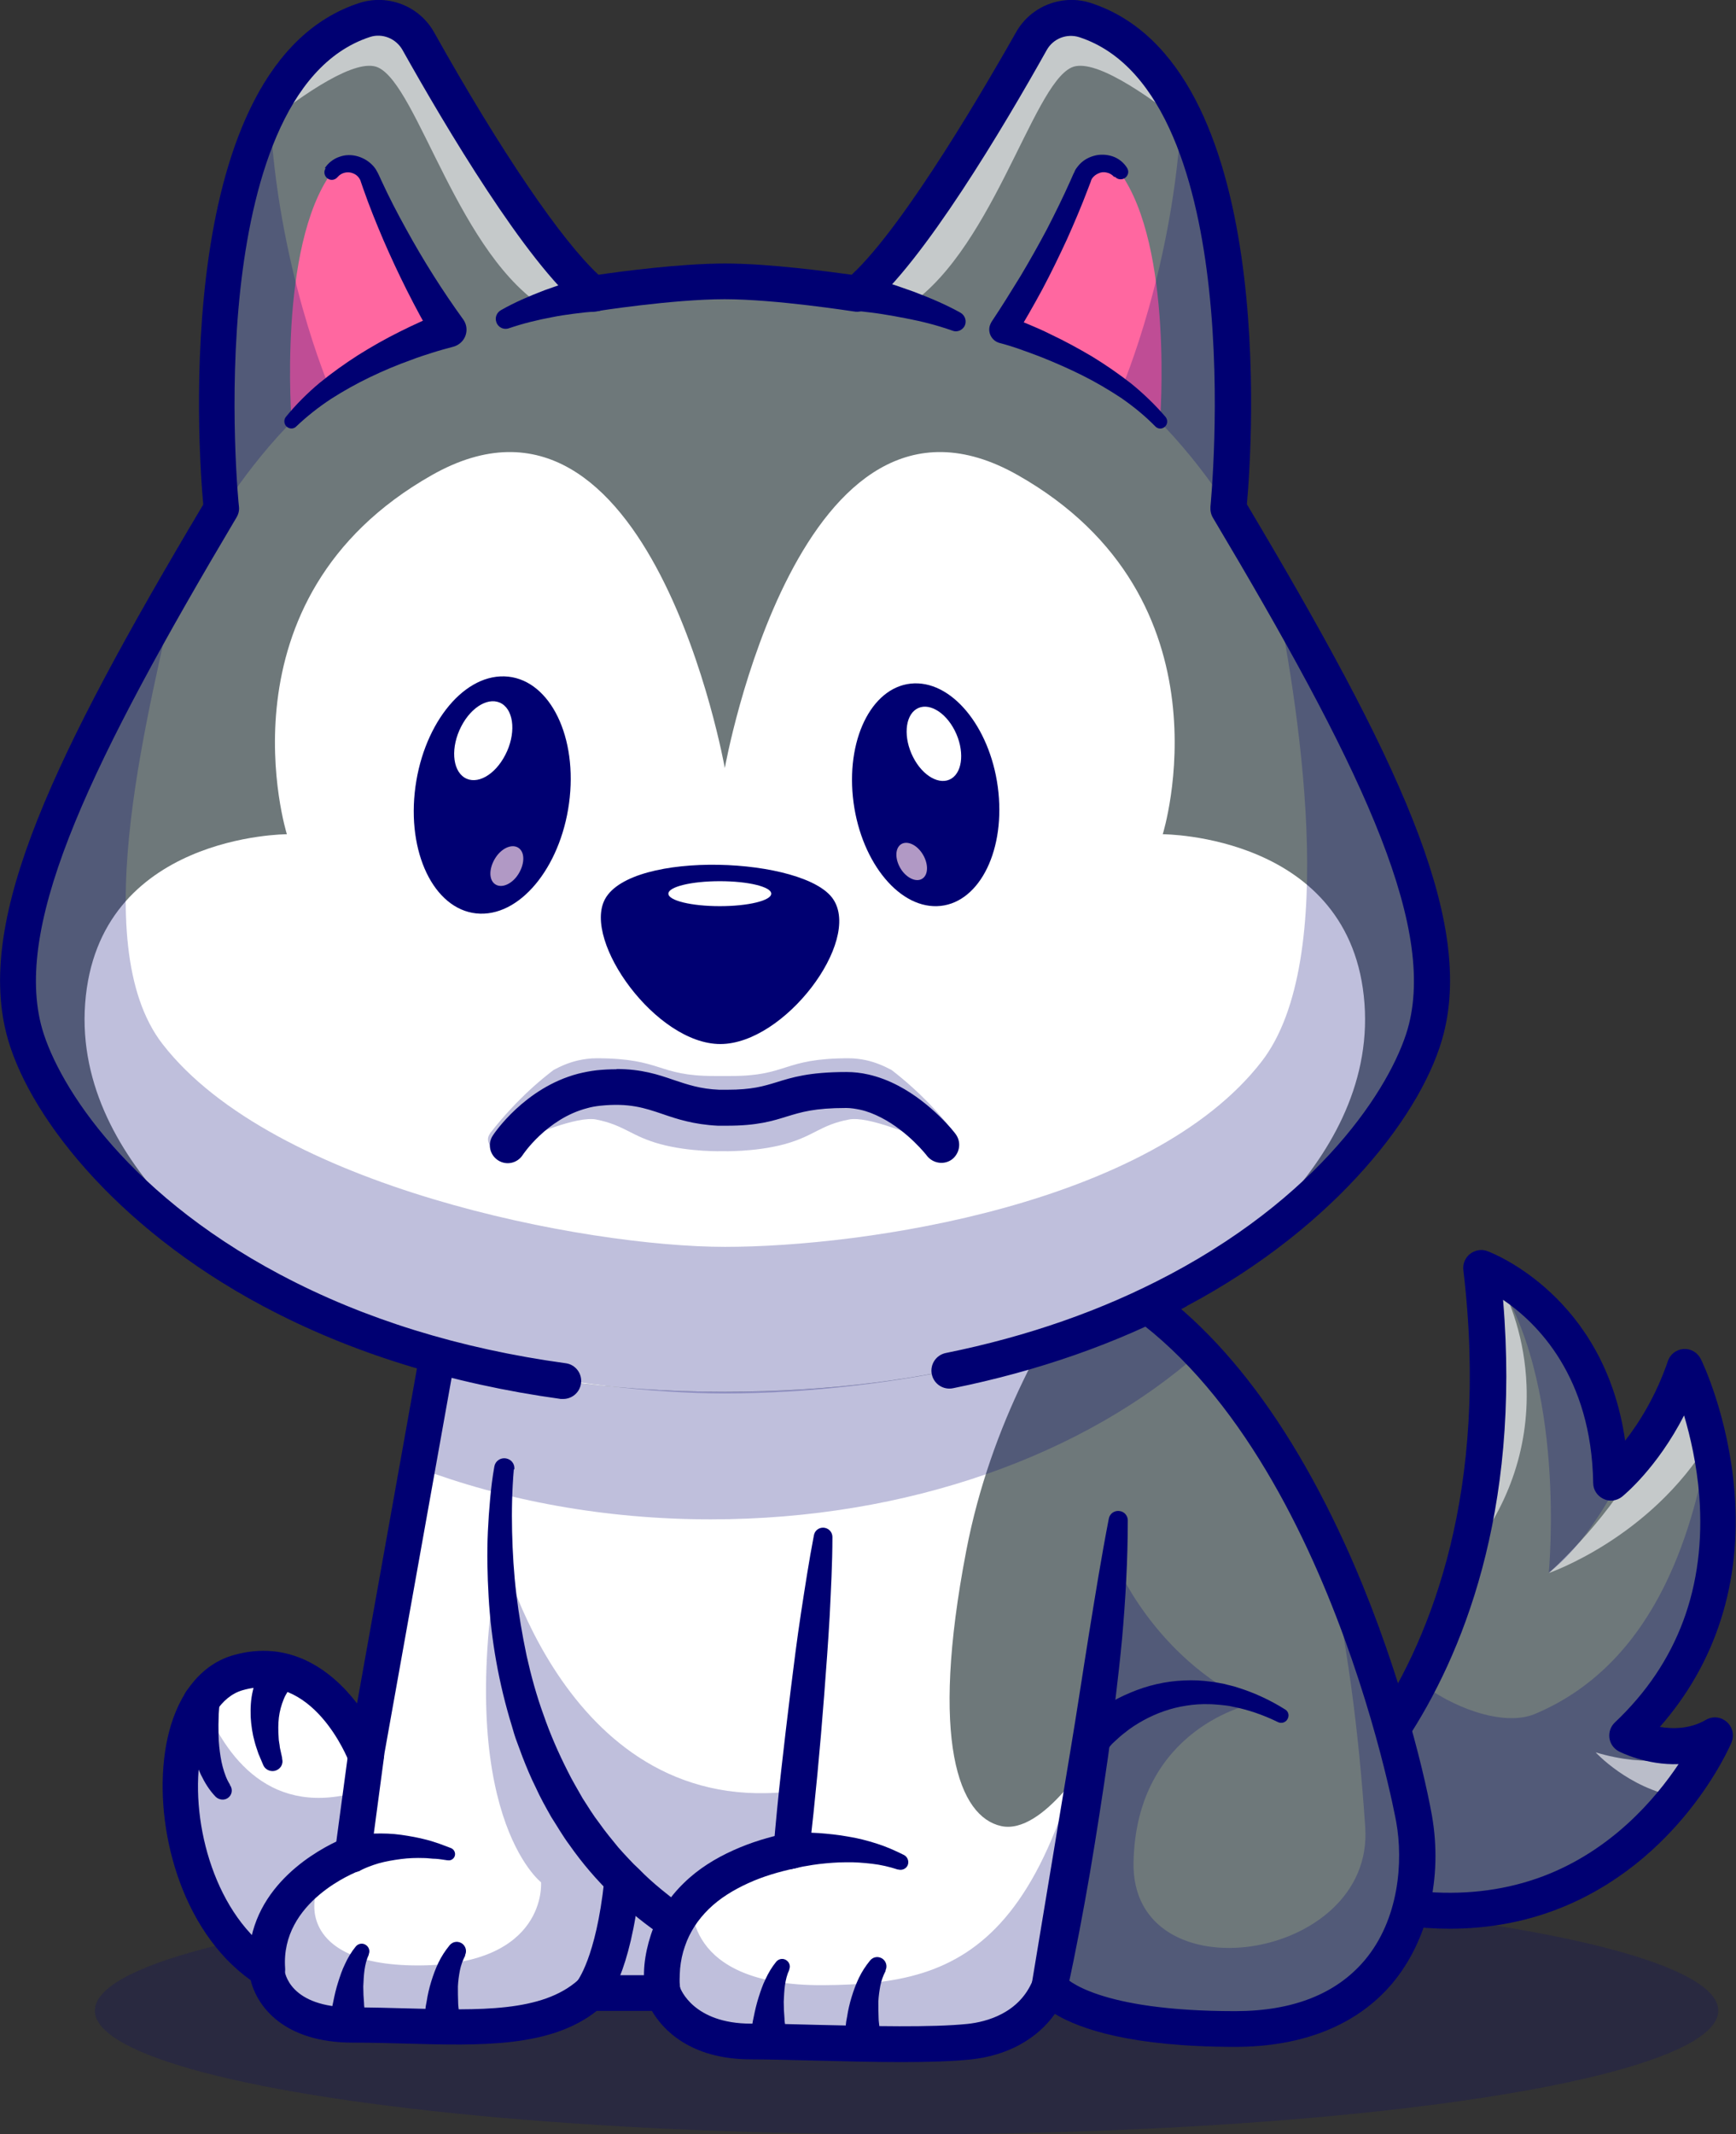
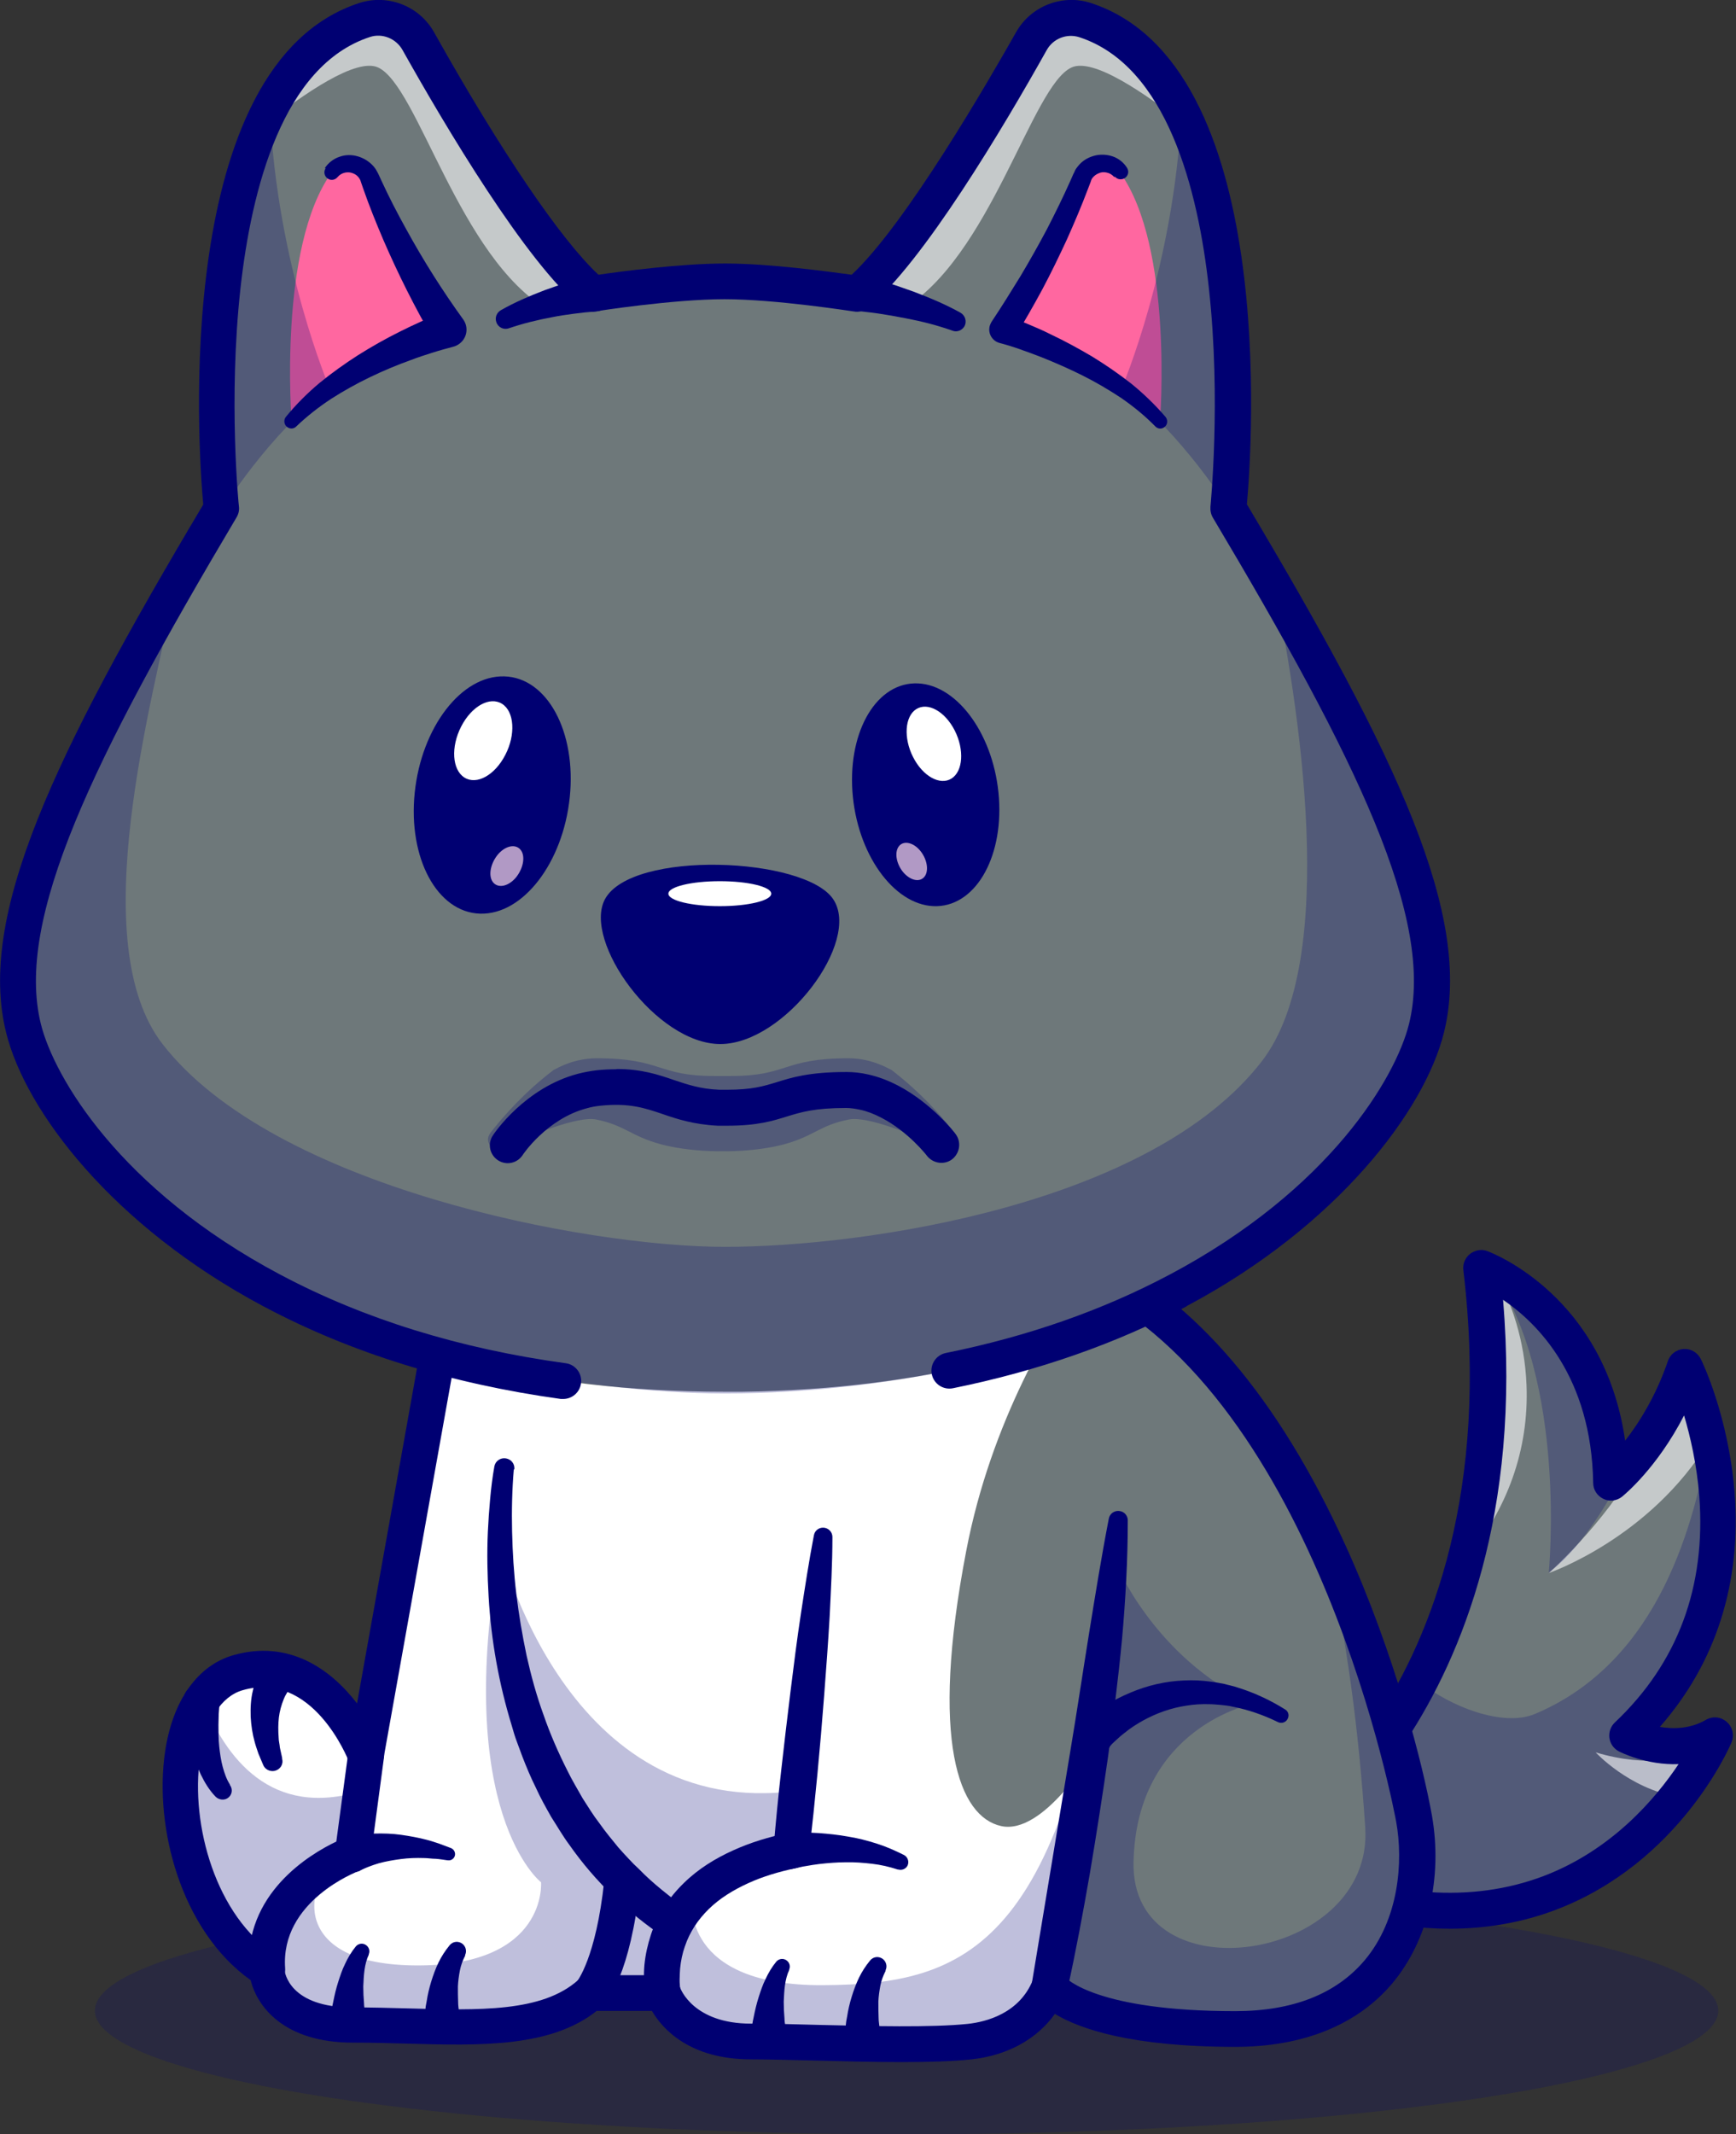
<svg xmlns="http://www.w3.org/2000/svg" viewBox="0 0 69.53 85.45">
  <rect x="0" y="0" width="69.53" height="85.45" fill="#333333" stroke="none" />
  <defs>
    <style>.d{fill:#fff;}.e{opacity:.6;}.f{opacity:.2;}.g{fill:#6e787a;}.h{fill:#000072;}.i{fill:#b199c5;}.j{opacity:.25;}.k{fill:#ff67a0;}</style>
  </defs>
  <g id="a" />
  <g id="b">
    <g id="c">
      <g>
        <g class="f">
          <ellipse class="h" cx="36.31" cy="80.5" rx="32.51" ry="4.95" />
        </g>
        <path class="g" d="M68.7,69.48s-.09,.2-.24,.5c-.24,.45-.66,1.16-1.28,1.96-2.32,2.96-7.48,7.03-16.66,2.63,0,0,3.66-2.07,6.33-7.24,.72-1.4,1.37-3.02,1.86-4.89,.82-3.16,1.18-7.01,.62-11.67,0,0,.17,.06,.45,.21,.04,.02,.08,.04,.13,.07,1.33,.73,4.51,3.01,4.6,8.32,0,0,.25-.2,.61-.59,.08-.09,.16-.18,.25-.28,.64-.75,1.49-1.97,2.09-3.68,0-.03,.02-.05,.03-.08v.02c.08,.15,.59,1.27,.96,2.92v.02c.68,3.05,.83,7.9-3.27,11.79,0,0,1.87,.98,3.53,0Z" />
        <g class="e">
          <path class="d" d="M58.71,62.43c.82-3.16,1.18-7.01,.62-11.67,0,0,.17,.06,.45,.21,.04,.02,.08,.04,.13,.07,.61,1.06,1.16,2.6,1.23,4.42,.1,2.59-.77,4.96-2.44,6.98Z" />
        </g>
        <g class="e">
          <path class="d" d="M68.45,57.7c-2.36,3.89-6.42,5.28-6.42,5.28,0,0,2.18-1.92,3.56-4.37,1.29-2.28,1.87-3.79,1.87-3.79l.04-.06c.07,.15,.59,1.27,.95,2.92v.02Z" />
        </g>
        <g class="j">
          <path class="h" d="M65.12,58.77c-.82,1.64-1.87,3.26-3.09,4.2,0,0,.76-7.71-2.25-12,1.24,.64,4.64,2.9,4.73,8.39,0,0,.25-.2,.61-.59Z" />
        </g>
        <g class="j">
          <path class="h" d="M68.7,69.48s-4.85,11.47-18.18,5.08c0,0,3.66-2.07,6.33-7.24,.03,.02,.05,.04,.08,.07,1.11,.89,3.23,1.78,4.55,1.23,5.06-2.13,6.39-7.79,6.97-10.94,.68,3.05,.83,7.92-3.27,11.81,0,0,1.87,.98,3.53,0Z" />
        </g>
        <g class="e">
          <path class="d" d="M68.46,69.98c-.24,.45-.66,1.16-1.28,1.96-1.96-.35-3.27-1.78-3.27-1.78,2.08,.62,3.61,.27,4.55-.17Z" />
        </g>
        <path class="h" d="M58.06,77.22c-2.43,0-5.06-.67-7.85-2.01-.24-.12-.4-.36-.41-.62,0-.27,.13-.52,.36-.65,.05-.03,2.66-1.56,4.99-5.13,2.16-3.31,4.51-9.12,3.46-17.96-.03-.25,.07-.49,.27-.65,.2-.15,.46-.2,.69-.11,.21,.08,4.69,1.8,5.52,7.59,.56-.72,1.23-1.78,1.71-3.18,.09-.28,.34-.47,.63-.49,.29-.02,.56,.14,.69,.4,.05,.09,1.11,2.3,1.35,5.32,.29,3.62-.74,6.85-2.99,9.41,.54,.09,1.22,.08,1.84-.28,.27-.16,.6-.13,.84,.08,.23,.2,.31,.53,.19,.82-.08,.2-2.09,4.82-7.03,6.7-1.34,.51-2.77,.76-4.27,.76Zm-6.09-2.79c3.68,1.53,6.98,1.76,9.83,.69,2.75-1.04,4.5-3.1,5.43-4.49-1.29,.05-2.33-.48-2.39-.51-.21-.11-.35-.31-.38-.54-.03-.23,.05-.46,.22-.62,2.52-2.38,3.65-5.43,3.38-9.06-.1-1.26-.36-2.39-.61-3.23-1.09,2.12-2.41,3.19-2.48,3.25-.21,.17-.51,.21-.75,.09-.25-.12-.41-.36-.41-.64-.07-4.26-2.24-6.4-3.61-7.33,.72,8.56-1.67,14.29-3.87,17.63-1.58,2.41-3.27,3.94-4.34,4.76Z" />
        <path class="d" d="M49.48,81.23c-6.03,0-7.3-1.52-7.43-1.69v-.02c-.67,1.65-2.24,2.11-3.2,2.21-2.18,.24-6.33,0-8.76,0-2.91,0-3.53-1.94-3.53-1.94h-2.92c-2.04,1.82-5.66,1.27-9.51,1.27-3.3,0-3.43-2.2-3.43-2.2-3.43-2.19-4.35-8.25-2.59-10.82,.36-.53,.84-.91,1.43-1.08,3.47-.99,5.12,3.31,5.12,3.31l2.06-11.51,1.58-8.82s14.6-3.03,24.24,.44c.36,.13,.72,.28,1.07,.44,1.67,.79,3.15,1.94,4.46,3.32,2.09,2.19,3.74,4.95,5.01,7.69,2.18,4.67,3.26,9.29,3.56,10.97,.61,3.42-.77,8.43-7.16,8.43Z" />
        <path class="g" d="M55.68,78.31c-1.07,1.68-3.01,2.93-6.2,2.93-6.03,0-7.3-1.52-7.43-1.69l1.69-9.36s-1.95,3.29-3.64,2.92c-1.69-.37-2.87-3.38-1.4-11.02,.99-5.17,3.43-9.19,4.91-11.25,1.1,.52,2.11,1.19,3.05,1.99,6.65,5.61,9.47,17.11,9.98,19.99,.3,1.71,.11,3.82-.96,5.5Z" />
        <g class="j">
          <path class="h" d="M49.48,81.23c-6.03,0-7.3-1.52-7.43-1.69v-.02c-.67,1.65-2.24,2.11-3.2,2.21-2.18,.24-6.33,0-8.76,0-2.91,0-3.53-1.94-3.53-1.94h-2.92c-2.04,1.82-5.66,1.27-9.51,1.27-3.3,0-3.43-2.2-3.43-2.2-3.43-2.19-4.35-8.25-2.59-10.82,.92,2.35,2.76,4.78,6.37,3.66,0,0,.15,2.04-1.04,2.86-1.18,.82-1.92,4.13,3.29,4.13s4.94-3.33,4.94-3.33c0,0-3.55-2.75-1.64-13.44,0,0,2.64,11.06,11.92,9.77l-.88,2.85s-1.76,.06-3.35,1.55c0,0-.45,3.43,5.26,3.39,5.71-.04,9.8-1.47,11.66-17,0,0,1.52,3.86,5.55,5.73,0,0-4.68,.92-4.79,6.35-.11,5.43,9.64,4,9.28-1.4-.26-3.84-.72-7.51-1.6-11.34,2.18,4.67,3.26,9.29,3.56,10.97,.61,3.42-.77,8.43-7.16,8.43Z" />
        </g>
        <g class="j">
-           <path class="h" d="M48.06,54.14c-4.59,4.08-11.66,6.69-19.59,6.69-4.25,0-8.25-.75-11.75-2.07l1.58-8.82s14.6-3.03,24.24,.44c.36,.13,.72,.28,1.07,.44,1.67,.79,3.15,1.94,4.46,3.32Z" />
-         </g>
+           </g>
        <path class="h" d="M36.14,82.56c-1.1,0-2.29-.03-3.4-.06-.98-.02-1.91-.05-2.66-.05-2.46,0-3.55-1.22-3.97-1.94h-2.21c-1.86,1.47-4.65,1.39-7.59,1.31-.71-.02-1.44-.04-2.18-.04-2.78,0-3.84-1.47-4.09-2.5-2.81-2-3.87-6.15-3.43-9.14,.3-2.05,1.3-3.46,2.73-3.87,2.23-.64,3.91,.56,4.96,1.93l3.29-18.39c.05-.29,.27-.52,.56-.58,.6-.13,14.91-3.03,24.63,.47,.39,.14,.77,.3,1.13,.47,3.93,1.85,7.28,5.78,9.97,11.68,2,4.39,3.12,8.87,3.47,10.83,.44,2.5-.15,5.01-1.58,6.72-1.4,1.67-3.58,2.55-6.29,2.55-4.18,0-6.24-.72-7.23-1.32-.72,1.01-1.89,1.66-3.33,1.82-.75,.08-1.73,.11-2.78,.11Zm-12.5-3.48h2.92c.31,0,.59,.2,.68,.5,.02,.05,.53,1.44,2.84,1.44,.77,0,1.7,.02,2.69,.05,2.13,.05,4.54,.11,5.99-.04,.74-.08,2.07-.42,2.61-1.76,.1-.25,.33-.42,.59-.45,.26-.03,.52,.09,.67,.31,.07,.09,1.32,1.39,6.84,1.39,2.31,0,4.05-.69,5.19-2.04,1.37-1.63,1.55-3.94,1.26-5.54-.03-.17-3.11-16.96-12.63-21.45-.32-.15-.66-.29-1.01-.42-8.37-3.01-20.81-.98-23.37-.5l-3.55,19.84c-.06,.32-.32,.56-.64,.59-.32,.03-.62-.16-.74-.46-.06-.15-1.46-3.67-4.26-2.87-.87,.25-1.49,1.23-1.71,2.7-.39,2.68,.64,6.37,3.05,7.91,.19,.12,.32,.33,.33,.56,.01,.15,.22,1.53,2.72,1.53,.76,0,1.5,.02,2.22,.04,2.89,.08,5.38,.15,6.82-1.13,.13-.12,.3-.18,.48-.18Z" />
        <path class="h" d="M10.69,79.58c-.37,0-.69-.29-.71-.67-.23-3.1,2.44-4.68,3.49-5.18l.48-3.57c.05-.39,.41-.67,.81-.62,.39,.05,.67,.41,.62,.81l-.53,3.97c-.04,.26-.21,.48-.46,.58-.13,.05-3.16,1.22-2.97,3.9,.03,.4-.27,.74-.66,.77-.02,0-.04,0-.05,0Z" />
        <path class="h" d="M13.85,73.57s.06-.02,.09-.03c.03,0,.05-.01,.08-.02,.05-.01,.1-.02,.14-.03,.1-.02,.19-.03,.28-.04,.18-.02,.37-.04,.55-.04,.36-.01,.72,0,1.07,.05,.35,.05,.69,.11,1.03,.2,.17,.04,.33,.1,.49,.15,.16,.06,.32,.12,.48,.18,.13,.05,.2,.2,.15,.33-.04,.11-.16,.18-.27,.16h-.02c-.16-.02-.31-.05-.47-.06-.16,0-.31-.03-.47-.03-.31-.01-.62,0-.92,.04-.3,.04-.6,.09-.89,.17-.14,.04-.28,.09-.41,.14-.07,.03-.13,.05-.19,.08-.03,.01-.06,.03-.09,.04-.01,0-.03,.01-.04,.02,0,0-.03,.02-.02,.02-.37,.15-.79-.02-.94-.39-.15-.37,.02-.79,.39-.94Z" />
        <path class="h" d="M20.58,58.82c-.07,.81-.09,1.66-.07,2.5,.02,.84,.07,1.67,.17,2.5,.1,.83,.24,1.65,.41,2.46,.18,.81,.4,1.61,.68,2.38,.27,.78,.6,1.53,.97,2.26,.18,.37,.39,.71,.59,1.07,.22,.34,.43,.69,.68,1.01,.23,.33,.49,.64,.75,.96,.13,.15,.27,.3,.41,.45l.21,.22c.07,.07,.15,.14,.22,.21,.56,.58,1.21,1.07,1.86,1.57l.02,.02c.32,.24,.38,.69,.14,1-.23,.3-.66,.37-.97,.16-1.49-.99-2.81-2.25-3.84-3.72-.27-.36-.49-.75-.73-1.12-.22-.39-.44-.78-.62-1.18-.2-.4-.37-.81-.53-1.22l-.23-.62c-.08-.21-.14-.42-.2-.63-.52-1.69-.83-3.43-.93-5.17-.05-.87-.07-1.74-.03-2.61,.02-.43,.05-.87,.09-1.3,.04-.44,.09-.86,.17-1.31,.04-.22,.25-.36,.47-.32,.21,.04,.35,.22,.33,.43v.02Z" />
        <path class="h" d="M25.86,79.95c-.02-.09-.02-.13-.03-.19,0-.05-.01-.11-.02-.16,0-.11-.02-.21-.02-.31,0-.21,0-.41,.02-.62,.04-.41,.13-.81,.26-1.21,.26-.79,.73-1.5,1.32-2.07,.58-.57,1.27-.99,1.98-1.31,.71-.32,1.44-.54,2.18-.69h0l-.57,.63c.09-1.05,.19-2.1,.31-3.15,.12-1.05,.24-2.1,.37-3.14,.13-1.05,.26-2.09,.42-3.14,.16-1.04,.32-2.09,.52-3.13,.04-.2,.23-.33,.44-.29,.18,.04,.3,.19,.3,.37,0,1.06-.06,2.12-.11,3.17-.06,1.05-.14,2.11-.22,3.16-.08,1.05-.17,2.1-.27,3.15-.1,1.05-.21,2.1-.33,3.15h0c-.04,.32-.27,.57-.56,.63h0c-.66,.14-1.3,.33-1.89,.6-.59,.27-1.13,.6-1.57,1.03-.44,.43-.77,.93-.96,1.5-.1,.28-.16,.58-.19,.88-.01,.15-.02,.3-.02,.45,0,.07,0,.15,.01,.22,0,.04,0,.07,.01,.1v.08l.02,.05c.06,.39-.21,.76-.6,.81-.38,.06-.73-.2-.81-.57Z" />
        <path class="h" d="M41.33,79.39l1.54-9.29c.26-1.55,.49-3.1,.74-4.65,.25-1.55,.5-3.1,.8-4.65h0c.04-.21,.24-.34,.45-.3,.18,.03,.31,.19,.31,.37,0,1.59-.09,3.17-.23,4.75-.15,1.58-.35,3.14-.56,4.71-.11,.78-.23,1.56-.35,2.34-.12,.78-.25,1.56-.38,2.34-.27,1.56-.56,3.11-.9,4.66-.09,.39-.47,.63-.86,.55-.37-.08-.61-.44-.55-.82h0Z" />
-         <path class="h" d="M43.37,69c.05-.05,.08-.08,.12-.12,.04-.03,.07-.07,.11-.1,.07-.06,.15-.12,.22-.18,.15-.11,.3-.22,.46-.32,.32-.2,.65-.37,.99-.51,.68-.29,1.41-.46,2.15-.49,.37-.02,.73,0,1.09,.05,.18,.02,.36,.06,.53,.09,.17,.05,.35,.08,.52,.14,.68,.21,1.32,.51,1.91,.88,.14,.08,.18,.26,.09,.4-.08,.13-.24,.17-.37,.11h0c-.59-.29-1.2-.5-1.82-.62-.15-.04-.31-.05-.47-.07-.16-.01-.31-.03-.47-.03-.31-.01-.62,.01-.92,.06-.61,.09-1.19,.3-1.72,.59-.27,.15-.52,.31-.75,.5-.12,.09-.23,.19-.34,.29-.05,.05-.11,.1-.16,.15l-.07,.08s-.05,.06-.05,.06c-.19,.35-.64,.49-.99,.29-.35-.19-.49-.64-.29-.99,.03-.06,.07-.11,.12-.16l.1-.1Z" />
+         <path class="h" d="M43.37,69c.05-.05,.08-.08,.12-.12,.04-.03,.07-.07,.11-.1,.07-.06,.15-.12,.22-.18,.15-.11,.3-.22,.46-.32,.32-.2,.65-.37,.99-.51,.68-.29,1.41-.46,2.15-.49,.37-.02,.73,0,1.09,.05,.18,.02,.36,.06,.53,.09,.17,.05,.35,.08,.52,.14,.68,.21,1.32,.51,1.91,.88,.14,.08,.18,.26,.09,.4-.08,.13-.24,.17-.37,.11h0c-.59-.29-1.2-.5-1.82-.62-.15-.04-.31-.05-.47-.07-.16-.01-.31-.03-.47-.03-.31-.01-.62,.01-.92,.06-.61,.09-1.19,.3-1.72,.59-.27,.15-.52,.31-.75,.5-.12,.09-.23,.19-.34,.29-.05,.05-.11,.1-.16,.15l-.07,.08c-.19,.35-.64,.49-.99,.29-.35-.19-.49-.64-.29-.99,.03-.06,.07-.11,.12-.16l.1-.1Z" />
        <path class="h" d="M31.58,73.38c.12,0,.21-.01,.32-.01,.1,0,.2,0,.3,0,.2,0,.4,.01,.59,.02,.39,.03,.79,.07,1.17,.14,.39,.06,.77,.16,1.15,.28,.38,.12,.74,.28,1.1,.46,.15,.08,.21,.27,.14,.42-.07,.14-.23,.2-.37,.16h-.02c-.34-.11-.68-.19-1.03-.23-.35-.04-.7-.07-1.06-.06-.35,0-.71,.03-1.06,.07-.18,.02-.35,.05-.52,.08-.09,.01-.17,.03-.26,.05-.08,.02-.17,.04-.24,.05-.38,.11-.78-.12-.89-.5s.12-.78,.5-.89c.04-.01,.09-.02,.13-.02h.03Z" />
        <path class="h" d="M24.16,80.3l-1.03-.99-.02,.02s.76-.93,1.09-4.02c.04-.39,.4-.68,.79-.64,.39,.04,.68,.4,.64,.79-.38,3.55-1.29,4.66-1.47,4.85Z" />
        <path class="h" d="M11.68,67.52s0,0,0,0c0,0-.01,.01-.02,.02-.02,.01-.03,.04-.05,.06-.03,.04-.06,.09-.09,.13-.06,.1-.12,.2-.16,.31-.09,.22-.16,.47-.19,.72-.03,.26-.03,.52-.01,.8,0,.14,.04,.27,.05,.41l.09,.41v.04c.06,.22-.08,.43-.3,.48-.19,.04-.39-.06-.46-.24-.06-.15-.13-.3-.19-.45-.05-.16-.11-.31-.15-.47-.09-.32-.14-.66-.16-1-.01-.35,0-.7,.09-1.06,.04-.18,.09-.36,.16-.53,.03-.09,.07-.18,.12-.27,.02-.04,.05-.09,.07-.14,.01-.02,.03-.04,.04-.07,.02-.03,.03-.04,.06-.09,.26-.3,.71-.33,1.01-.07,.3,.26,.33,.71,.07,1.01Z" />
        <path class="h" d="M8.79,68.22c-.01,.12-.02,.27-.03,.41,0,.14-.01,.29-.01,.43,0,.29,0,.57,.03,.86,.03,.28,.07,.56,.14,.82,.07,.26,.16,.51,.29,.71v.02c.13,.17,.08,.41-.09,.52-.15,.1-.35,.07-.48-.05-.26-.27-.44-.57-.59-.88-.15-.31-.25-.62-.35-.94-.09-.32-.16-.63-.22-.95-.03-.16-.05-.32-.08-.48-.02-.16-.04-.31-.06-.5v-.02c-.03-.4,.27-.74,.67-.77,.4-.03,.74,.27,.77,.67,0,.05,0,.1,0,.14Z" />
        <path class="h" d="M13.23,80.91c.01-.15,.03-.27,.05-.4,.02-.13,.04-.26,.07-.38,.05-.25,.11-.51,.19-.76,.08-.25,.16-.5,.28-.74,.11-.24,.25-.48,.43-.7,.11-.13,.3-.15,.43-.04,.11,.09,.14,.23,.09,.35v.02c-.09,.19-.14,.4-.17,.61-.03,.21-.04,.44-.05,.66,0,.22,.01,.45,.03,.67,0,.11,.02,.22,.04,.34,.01,.11,.03,.23,.05,.32,.09,.39-.16,.78-.55,.87-.39,.09-.78-.16-.87-.55-.02-.07-.02-.15-.02-.22v-.05Z" />
        <path class="h" d="M17,80.94c0-.09,0-.15,.01-.22,0-.07,.01-.14,.02-.2,.01-.13,.03-.27,.06-.4,.04-.26,.1-.52,.18-.78,.08-.26,.17-.51,.29-.76,.12-.25,.27-.48,.45-.7,.13-.16,.36-.18,.52-.05,.13,.11,.17,.29,.1,.44v.03c-.1,.19-.17,.39-.21,.59-.04,.21-.07,.42-.08,.64,0,.22,0,.44,.01,.66,0,.11,.02,.22,.03,.33,0,.05,.01,.11,.02,.16,0,.05,.02,.11,.03,.14,.11,.39-.11,.79-.49,.91-.39,.11-.79-.11-.91-.49-.02-.07-.03-.14-.03-.21v-.09Z" />
        <path class="h" d="M30.07,81.52c.01-.15,.03-.27,.05-.4,.02-.13,.04-.26,.07-.38,.05-.25,.11-.51,.19-.76,.08-.25,.16-.5,.28-.74,.11-.24,.25-.48,.43-.7,.11-.13,.3-.15,.43-.04,.11,.09,.14,.23,.09,.35v.02c-.09,.19-.14,.4-.17,.61-.03,.21-.04,.44-.05,.66,0,.22,.01,.45,.03,.67,0,.11,.02,.22,.04,.34,.01,.11,.03,.23,.05,.32,.09,.39-.16,.78-.55,.87-.39,.09-.78-.16-.87-.55-.02-.07-.02-.15-.02-.22v-.05Z" />
        <path class="h" d="M33.84,81.55c0-.09,0-.15,.01-.22,0-.07,.01-.14,.02-.2,.01-.13,.03-.27,.06-.4,.04-.26,.1-.52,.18-.78,.08-.26,.17-.51,.29-.76,.12-.25,.27-.48,.45-.7,.13-.16,.36-.18,.52-.05,.13,.11,.17,.29,.1,.44v.03c-.1,.19-.17,.39-.21,.59-.04,.21-.07,.42-.08,.64,0,.22,0,.44,.01,.66,0,.11,.02,.22,.03,.33,0,.05,.01,.11,.02,.16,0,.05,.02,.11,.03,.14,.11,.39-.11,.79-.49,.91-.39,.11-.79-.11-.91-.49-.02-.07-.03-.14-.03-.21v-.09Z" />
        <path class="g" d="M57.13,41.18c-.68,2.7-3.77,7.2-9.94,10.48h-.02c-4.27,2.28-10.01,3.96-17.44,4.06-.23,0-.46,0-.7,0-7.77,0-13.73-1.72-18.13-4.05h-.02c-6.17-3.29-9.26-7.79-9.94-10.49-1.04-4.17,1.67-10.07,6.32-18.09,.52-.89,1.05-1.8,1.61-2.74,0,0-.96-9.42,1.6-15.27h0c.89-2.04,2.21-3.65,4.14-4.28,.83-.27,1.73,.09,2.15,.85,1.39,2.47,4.79,8.31,6.98,10.11,0,0,1.17-.19,2.57-.33,.75-.08,1.57-.14,2.31-.16,.06,0,.13,0,.19,0,.07,0,.15,0,.22,0,2.15,0,5.29,.5,5.29,.5,2.19-1.81,5.59-7.64,6.98-10.11,.43-.76,1.33-1.12,2.15-.85,1.74,.57,2.98,1.92,3.86,3.67,2.92,5.79,1.88,15.88,1.88,15.88,5.62,9.42,9.09,16.2,7.93,20.82Z" />
        <g class="e">
          <path class="d" d="M26.32,11.44c-2.63,.32-4.35,.98-4.35,.98-3.6-2.1-5.22-8.99-6.83-9.72-.86-.39-2.92,1-4.66,2.39,.89-2.04,2.21-3.65,4.14-4.28,.83-.27,1.73,.09,2.15,.85,1.39,2.47,4.79,8.31,6.98,10.11,0,0,1.17-.19,2.57-.33Z" />
        </g>
        <g class="e">
          <path class="d" d="M31.74,11.44c2.63,.32,4.35,.98,4.35,.98,3.6-2.1,5.22-8.99,6.83-9.72,.86-.39,2.92,1,4.66,2.39-.89-2.04-2.21-3.65-4.14-4.28-.83-.27-1.73,.09-2.15,.85-1.39,2.47-4.79,8.31-6.98,10.11,0,0-1.17-.19-2.57-.33Z" />
        </g>
-         <path class="d" d="M47.19,51.66h-.02c-2.02,1.08-4.37,2.03-7.07,2.73-3.19,.83-6.86,1.33-11.07,1.33-2.31,0-4.46-.15-6.46-.43-4.72-.65-8.58-1.98-11.68-3.63h-.02c-.56-.33-7.95-4.82-7.46-11.48,.5-6.78,8.08-6.78,8.08-6.78,0,0-2.95-9.42,5.81-14.38,8.76-4.96,11.73,11.73,11.73,11.73,0,0,2.98-16.69,11.73-11.73,8.76,4.96,5.81,14.38,5.81,14.38,0,0,7.58,0,8.08,6.78,.49,6.67-6.9,11.16-7.46,11.47Z" />
        <g class="j">
          <path class="h" d="M57.14,41.25c-.66,2.7-3.68,7.2-9.7,10.48h-.02c-4.3,2.35-11.64,4.06-18.38,4.06-5.9,0-14.08-1.71-18.38-4.05h-.02c-6.02-3.29-9.04-7.79-9.7-10.49-1.02-4.17,1.63-10.07,6.17-18.09-1.03,4.97-3.75,14.58-.6,18.64,4.43,5.72,16.93,8.12,22.53,8.12s17.05-1.69,21.49-7.42c3.15-4.06,1.48-14.37,.45-19.34,4.54,8.01,7.18,13.92,6.17,18.09Z" />
        </g>
        <path class="h" d="M22.56,56.01s-.07,0-.1,0c-4.41-.61-8.42-1.85-11.89-3.7-.01,0-.03-.01-.04-.02h0C4.51,49.08,1.03,44.49,.25,41.36c-1.17-4.67,1.87-11.05,7.89-21.16C7.94,17.99,6.85,2.58,14.39,.12c1.15-.37,2.41,.12,3,1.18,2.66,4.75,5.09,8.32,6.58,9.7,.88-.13,3.28-.45,5.07-.45s4.19,.33,5.07,.45c2.18-2.02,5.56-7.9,6.58-9.7,.59-1.06,1.86-1.55,3-1.18,7.54,2.46,6.45,17.86,6.25,20.07,6.02,10.11,9.06,16.5,7.89,21.16-.78,3.13-4.27,7.73-10.28,10.93h0s-.03,.02-.04,.03c-2.79,1.48-5.93,2.58-9.34,3.27-.39,.08-.77-.17-.85-.56-.08-.39,.17-.77,.56-.85,3.27-.66,6.27-1.71,8.93-3.12,.01,0,.03-.02,.04-.02,6.44-3.42,9.05-7.91,9.58-10.02,1.05-4.19-2.09-10.61-7.85-20.28-.08-.13-.11-.29-.1-.44,0-.04,.43-4.27-.06-8.73-.43-3.96-1.68-8.92-5.19-10.07-.5-.16-1.05,.05-1.31,.52-1.72,3.07-4.94,8.49-7.15,10.31-.16,.13-.37,.19-.57,.15-.03,0-3.11-.49-5.18-.49s-5.15,.48-5.18,.49c-.2,.03-.41-.02-.57-.16-2.21-1.82-5.43-7.24-7.15-10.31-.26-.46-.81-.68-1.3-.52-3.5,1.14-4.75,6.1-5.19,10.07-.49,4.46-.07,8.69-.06,8.73,.02,.15-.02,.31-.1,.44C3.72,30.4,.59,36.81,1.64,41.01c.53,2.11,3.14,6.6,9.58,10.02,.01,0,.03,.02,.04,.02,3.32,1.76,7.16,2.95,11.4,3.53,.39,.05,.67,.42,.61,.81-.05,.36-.36,.62-.71,.62Z" />
        <path class="k" d="M17.97,13.19s-4.14,1.26-6.29,3.69c0,0-.55-6.99,1.6-9.97,.41-.56,1.28-.44,1.53,.21,.52,1.3,1.52,3.53,3.16,6.08Z" />
        <path class="k" d="M40.17,13.19s4.14,1.26,6.29,3.69c0,0,.55-6.99-1.6-9.97-.41-.56-1.28-.44-1.53,.21-.52,1.3-1.52,3.53-3.16,6.08Z" />
        <path class="h" d="M44.62,7.08c-.08-.09-.19-.15-.29-.17-.11-.03-.23-.02-.33,.03-.1,.04-.19,.11-.25,.19-.01,.02-.03,.04-.04,.07l-.03,.09-.1,.26c-.26,.69-.55,1.37-.85,2.04-.31,.67-.63,1.33-.98,1.99-.35,.65-.72,1.29-1.1,1.92h0l-.31-.85c.32,.11,.6,.23,.89,.35,.29,.12,.58,.25,.86,.39,.57,.27,1.12,.57,1.66,.89,.54,.33,1.06,.69,1.56,1.08,.49,.4,.95,.84,1.37,1.33,.1,.12,.09,.3-.03,.4-.11,.1-.28,.09-.38-.02h0c-.42-.43-.88-.8-1.37-1.14-.5-.33-1.01-.63-1.55-.9-.54-.27-1.09-.51-1.64-.73-.28-.11-.56-.21-.84-.31-.28-.1-.57-.19-.84-.26-.29-.08-.47-.38-.39-.68,.02-.06,.04-.11,.07-.16h0c.4-.6,.78-1.21,1.16-1.83,.37-.62,.72-1.24,1.06-1.88,.33-.64,.65-1.29,.94-1.94l.11-.25s.02-.05,.04-.08l.04-.09c.03-.06,.07-.11,.11-.16,.16-.21,.39-.35,.64-.42,.24-.07,.51-.06,.75,.02,.24,.08,.45,.25,.58,.46,.09,.14,.05,.32-.09,.41-.13,.08-.29,.06-.39-.05h0Z" />
        <path class="h" d="M13.01,6.73c.13-.2,.34-.37,.58-.45,.24-.09,.5-.09,.74-.02,.24,.07,.47,.21,.64,.41,.04,.05,.08,.1,.11,.16l.05,.09s.03,.06,.04,.08l.11,.24c.3,.65,.63,1.29,.98,1.92,.69,1.26,1.46,2.48,2.3,3.64h0c.22,.32,.14,.75-.17,.97-.07,.05-.15,.09-.23,.11-.26,.07-.56,.15-.84,.24-.28,.09-.57,.18-.85,.29-.56,.2-1.11,.43-1.65,.69-.54,.26-1.06,.55-1.56,.87-.5,.33-.96,.69-1.39,1.1h0c-.11,.12-.29,.11-.4,0-.1-.1-.11-.27-.02-.38,.4-.49,.86-.95,1.35-1.36,.49-.4,1.01-.77,1.54-1.11,.54-.34,1.09-.65,1.65-.93,.28-.14,.57-.28,.86-.41,.29-.13,.58-.25,.9-.37l-.39,1.08h0c-.75-1.29-1.41-2.61-2-3.97-.29-.68-.57-1.37-.81-2.06l-.09-.26-.03-.09s-.03-.05-.04-.07c-.06-.09-.14-.16-.25-.2-.21-.09-.47-.03-.62,.15h0c-.11,.13-.29,.15-.42,.04-.12-.1-.14-.27-.06-.39Z" />
        <path class="h" d="M24.69,42.8c1,0,1.66,.22,2.3,.44,.54,.18,1.06,.36,1.82,.39,.09,0,.2,0,.31,0,1,0,1.45-.14,1.98-.3,.61-.19,1.3-.41,2.8-.41,.29,0,.58,.03,.88,.1,.4,.09,.8,.24,1.2,.45,1.35,.71,2.26,1.88,2.29,1.93,.24,.31,.18,.76-.13,1.01-.31,.24-.76,.18-1.01-.13-.01-.02-.76-.98-1.83-1.53-.29-.15-.57-.26-.85-.32-.19-.04-.38-.07-.56-.07-1.28,0-1.81,.17-2.37,.34-.58,.18-1.18,.37-2.4,.37-.13,0-.25,0-.37,0-.98-.05-1.64-.27-2.22-.47-.71-.24-1.33-.45-2.49-.33-.18,.02-.36,.05-.53,.1-1.61,.42-2.57,1.86-2.58,1.88-.22,.33-.66,.42-.99,.2-.33-.22-.42-.66-.2-.99,.05-.08,1.28-1.91,3.41-2.47,.24-.06,.49-.11,.75-.14,.29-.03,.55-.04,.79-.04Z" />
        <g class="j">
          <path class="h" d="M19.63,45.37c.56-.72,1.41-1.67,2.54-2.53,.31-.17,.65-.31,1.01-.39,.23-.05,.47-.08,.71-.08,2.64,0,2.43,.71,4.71,.71,.12,0,.23,0,.34,0,.11,0,.22,0,.34,0,2.28,0,2.07-.71,4.71-.71,.24,0,.48,.03,.71,.08,.36,.08,.69,.22,1.01,.39,1.13,.87,1.98,1.81,2.54,2.54,.25,.32-.1,.75-.46,.59-1.25-.56-3.05-1.29-3.78-1.15-1.16,.22-1.39,.66-2.59,.99-1.19,.32-2.48,.28-2.48,.28,0,0-1.29,.04-2.48-.28s-1.43-.76-2.59-.99c-.73-.14-2.53,.59-3.78,1.15-.37,.16-.71-.27-.46-.59Z" />
        </g>
        <g class="j">
          <path class="h" d="M49.2,20.36s-1.8-2.94-4.27-4.83c0,0,2.09-4.85,2.39-11.05,2.92,5.79,1.88,15.88,1.88,15.88Z" />
        </g>
        <g class="j">
          <path class="h" d="M8.93,20.36s1.8-2.94,4.27-4.83c0,0-2.09-4.85-2.39-11.05-2.92,5.79-1.88,15.88-1.88,15.88Z" />
        </g>
        <path class="h" d="M23.86,12.47c-.28,.02-.58,.05-.87,.09-.3,.04-.59,.08-.88,.14-.59,.11-1.16,.25-1.72,.44h0c-.21,.08-.44-.03-.51-.24-.07-.19,.02-.39,.18-.48,.56-.32,1.15-.57,1.75-.8,.3-.11,.6-.21,.91-.31,.31-.1,.6-.18,.94-.26,.39-.09,.78,.14,.87,.53,.09,.39-.14,.78-.53,.87-.04,0-.08,.02-.12,.02Z" />
        <path class="h" d="M34.66,11.06c.34,.09,.66,.19,.98,.29,.32,.1,.64,.22,.96,.33,.63,.24,1.26,.5,1.87,.84,.19,.11,.26,.35,.16,.54-.1,.17-.3,.25-.48,.18h0c-.59-.21-1.21-.37-1.84-.49-.31-.06-.63-.12-.95-.17-.31-.05-.64-.09-.94-.12h0c-.4-.04-.68-.39-.64-.79,.04-.4,.39-.68,.79-.64,.04,0,.08,.01,.12,.02Z" />
        <path class="h" d="M24.23,36c1.07-1.98,8.01-1.69,9.14,0,1.14,1.69-1.95,5.8-4.52,5.8s-5.52-4.12-4.62-5.8Z" />
        <ellipse class="d" cx="28.83" cy="35.78" rx="2.06" ry=".5" />
        <g>
          <path class="h" d="M20.2,27.08c1.72,.05,2.89,2.22,2.62,4.84-.27,2.62-1.87,4.71-3.59,4.66-1.72-.05-2.89-2.22-2.62-4.84,.27-2.62,1.87-4.71,3.59-4.66Z" />
          <path class="d" d="M20.11,28.18c.49,.31,.55,1.23,.13,2.04-.42,.82-1.15,1.22-1.64,.91-.49-.31-.55-1.22-.13-2.04,.42-.82,1.15-1.22,1.64-.91Z" />
          <path class="i" d="M20.83,34c.22,.23,.15,.72-.14,1.1-.29,.37-.7,.48-.92,.25-.22-.23-.15-.72,.14-1.1,.29-.37,.7-.48,.92-.25Z" />
        </g>
        <g>
          <path class="h" d="M36.62,27.36c-1.61,.05-2.71,2.08-2.46,4.55,.25,2.46,1.76,4.42,3.37,4.37,1.61-.05,2.71-2.08,2.46-4.55-.25-2.46-1.76-4.42-3.37-4.37Z" />
          <path class="d" d="M36.7,28.39c-.46,.29-.52,1.15-.13,1.92,.39,.77,1.08,1.15,1.54,.86,.46-.29,.52-1.15,.13-1.92-.39-.77-1.08-1.15-1.54-.86Z" />
          <path class="i" d="M36.02,33.86c-.2,.22-.14,.68,.13,1.03,.28,.35,.66,.45,.86,.23,.2-.22,.14-.68-.13-1.03-.27-.35-.66-.45-.86-.23Z" />
        </g>
      </g>
    </g>
  </g>
</svg>